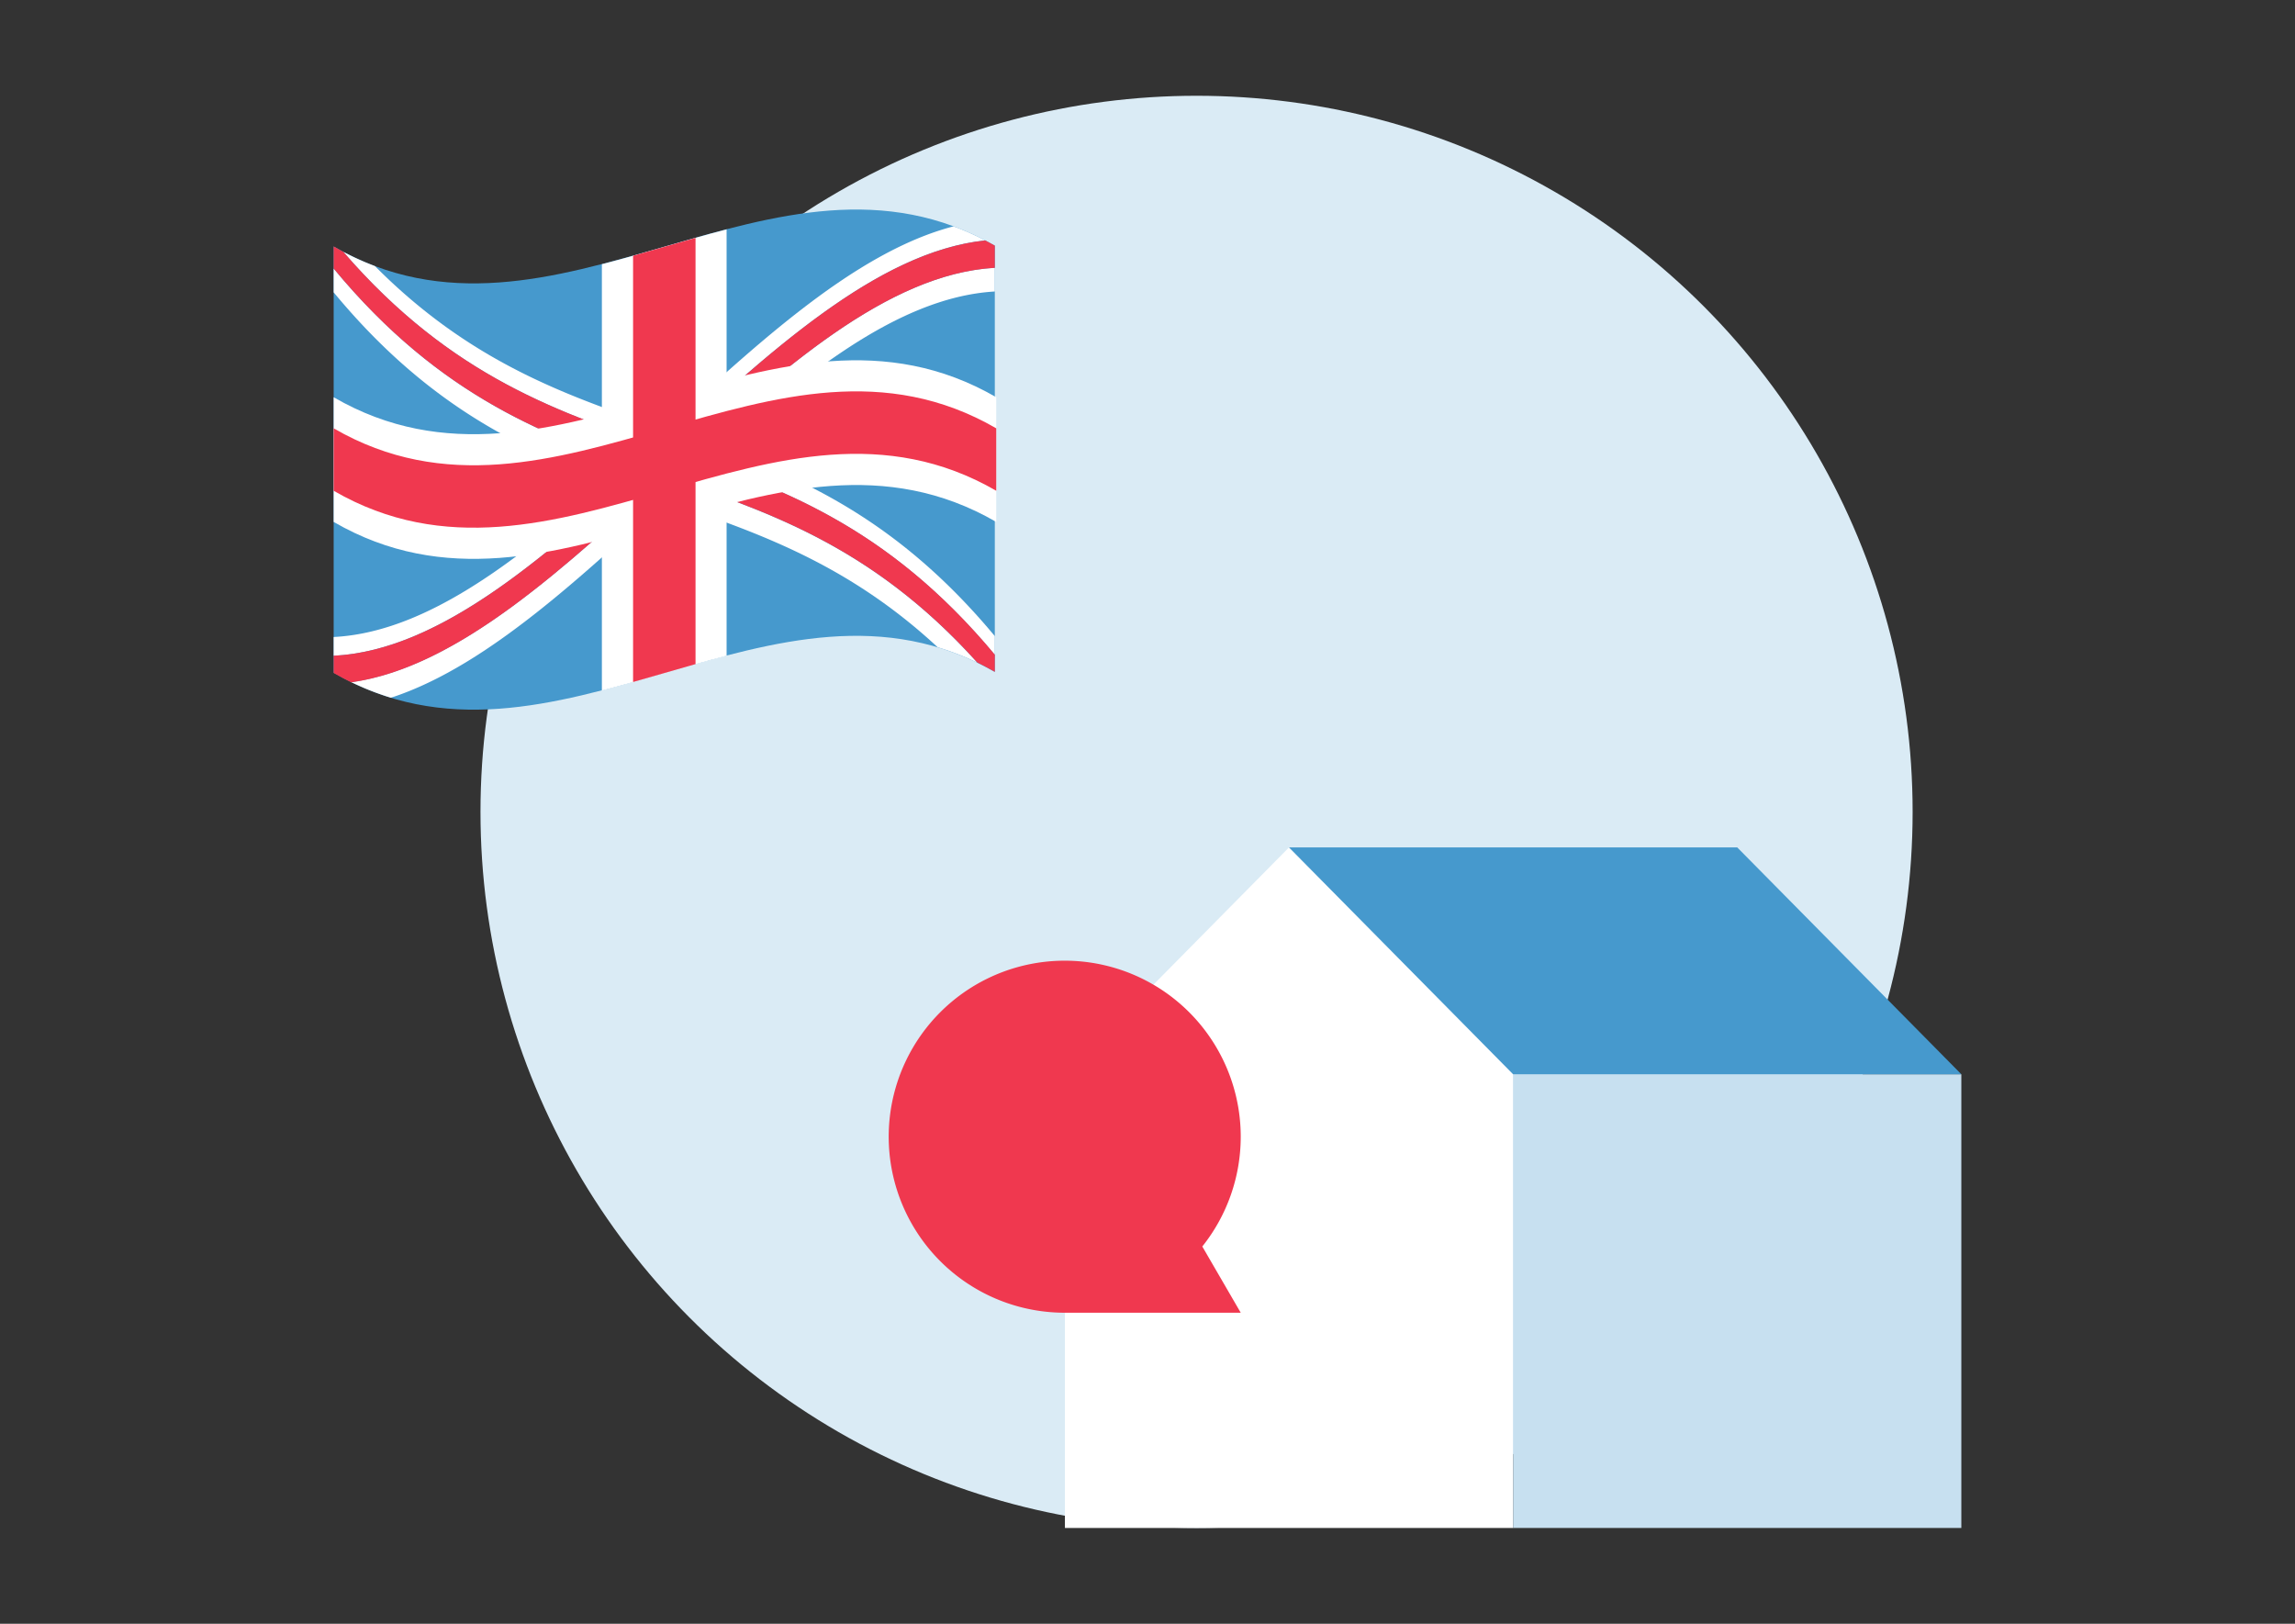
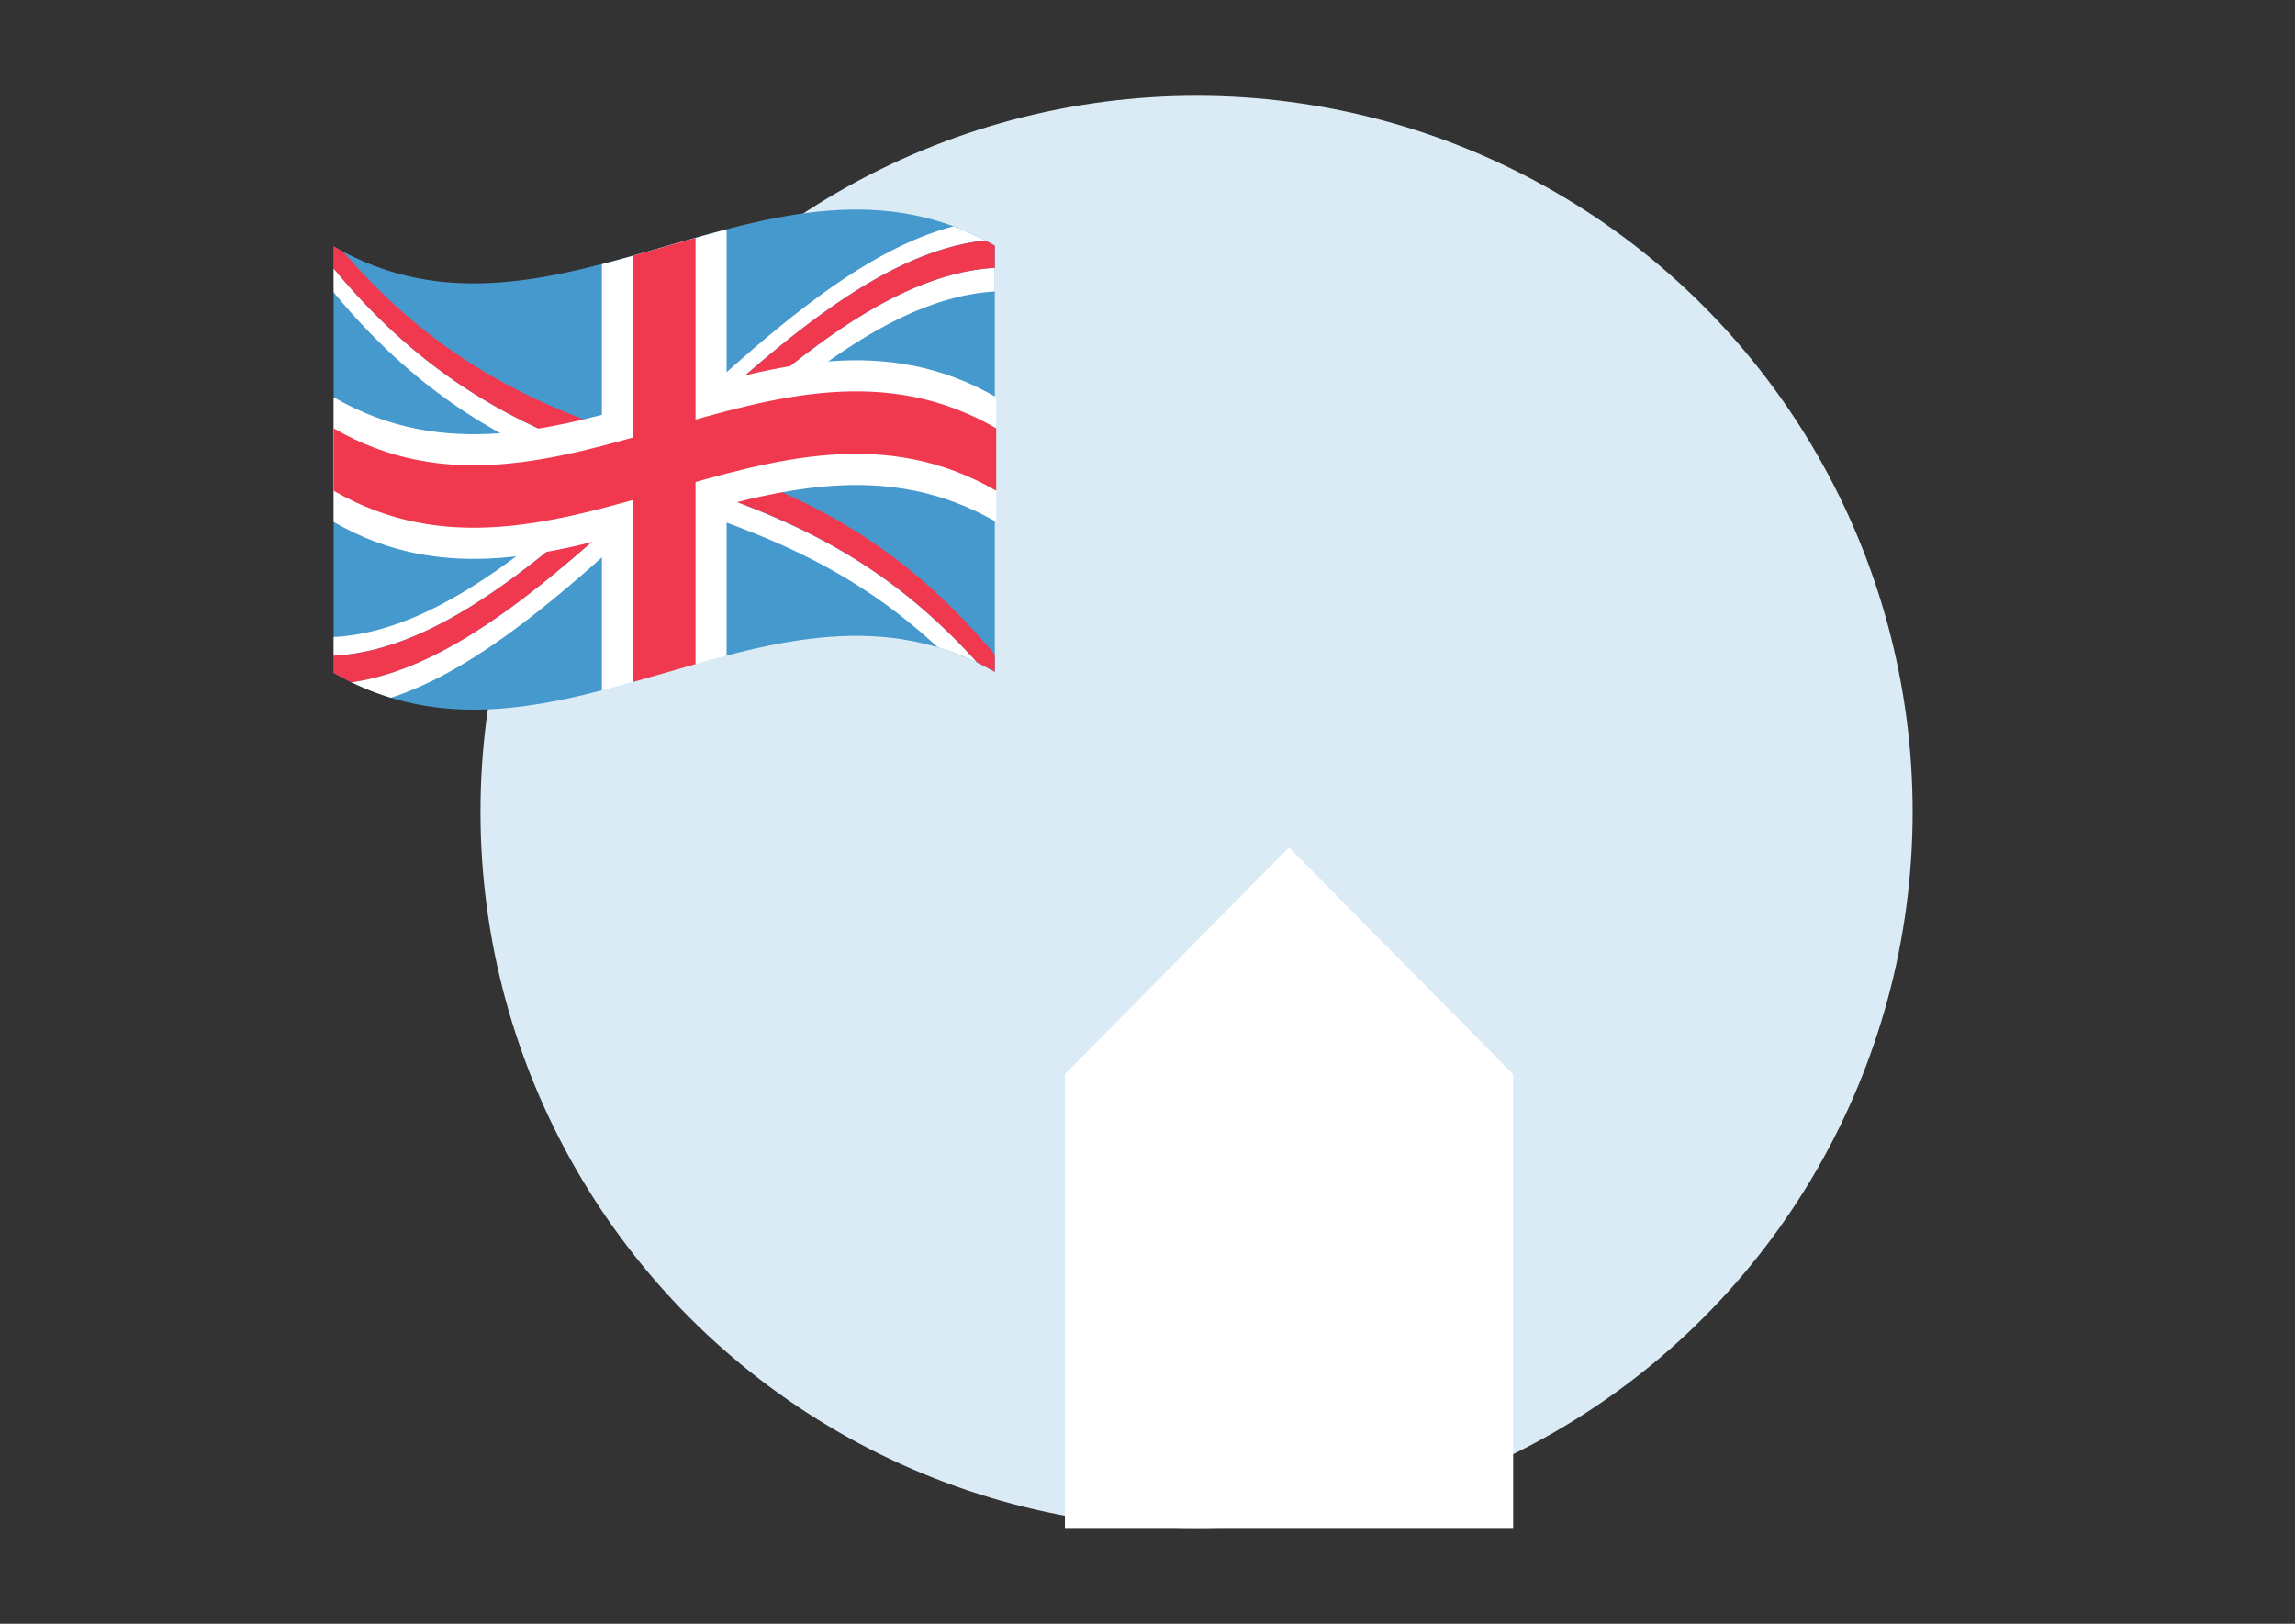
<svg xmlns="http://www.w3.org/2000/svg" viewBox="0 0 735 520">
  <rect x="0" y="0" width="735" height="520" fill="#333333" stroke="none" />
  <defs>
    <style>.cls-1{fill:#daebf5;}.cls-2{fill:#4699cd;}.cls-3{fill:#fff;}.cls-4{fill:#f0384f;}.cls-5{fill:#c7e0f0;}</style>
  </defs>
  <g id="Ebene_1" data-name="Ebene 1">
    <circle class="cls-1" cx="383.21" cy="260" r="229.33" />
    <path class="cls-2" d="M318.6,215.18c-70.58-40.34-141.16,41.14-211.74.27V78.93C177.44,119.81,248,38.32,318.6,78.66Z" />
    <path class="cls-3" d="M112.48,218.45a85.92,85.92,0,0,0,12.71,5C189.66,202.52,254.13,97.11,318.6,93.35V85.77C249.89,89.64,181.19,208.94,112.48,218.45Z" />
    <path class="cls-3" d="M315.51,77a85.62,85.62,0,0,0-10.13-4.51C239.21,89.7,173,200.62,106.86,204v6C176.41,206.55,246,84.34,315.51,77Z" />
    <path class="cls-4" d="M315.51,77c-69.55,7.36-139.1,129.57-208.65,133v5.52c1.87,1.08,3.75,2.08,5.62,3C181.19,208.94,249.89,89.64,318.6,85.77V78.66C317.57,78.08,316.54,77.51,315.51,77Z" />
    <path class="cls-3" d="M313,212.22a85.94,85.94,0,0,0-12.7-4.94C235.8,147.42,171.33,171.57,106.86,93.62V86C175.57,169,244.27,135.94,313,212.22Z" />
-     <path class="cls-3" d="M109.94,80.64a87.68,87.68,0,0,0,10.13,4.57c66.18,66.58,132.35,39,198.53,118.5v6C249.05,126.24,179.5,161.13,109.94,80.64Z" />
    <path class="cls-4" d="M109.94,80.64c69.56,80.49,139.11,45.6,208.66,129v5.51c-1.88-1.07-3.75-2.06-5.63-3C244.27,135.94,175.57,169,106.86,86V78.93C107.89,79.53,108.92,80.09,109.94,80.64Z" />
    <path class="cls-3" d="M232.7,210c-13.32,3.45-26.63,7.71-39.94,11.15V84.61c13.31-3.44,26.62-7.7,39.94-11.16Z" />
    <path class="cls-3" d="M106.86,167.15V127.22c70.73,41,141.47-41,212.2,0v39.93C248.33,126.19,177.59,208.12,106.86,167.15Z" />
    <path class="cls-4" d="M106.86,157.17v-20c70.73,41,141.47-41,212.2,0v20C248.33,116.2,177.59,198.14,106.86,157.17Z" />
    <path class="cls-4" d="M202.75,81.9c6.65-1.87,13.31-3.85,20-5.73V212.68c-6.65,1.88-13.31,3.86-20,5.73Z" />
    <polygon class="cls-3" points="412.82 271.38 341.05 344.03 341.05 489.33 484.6 489.33 484.6 344.03 412.82 271.38" />
-     <path class="cls-4" d="M341.05,420.4a56.37,56.37,0,1,1,44-21.21l12.31,21.21Z" />
-     <rect class="cls-5" x="484.6" y="344.03" width="143.54" height="145.3" />
-     <polygon class="cls-2" points="628.14 344.03 484.6 344.03 412.82 271.38 556.37 271.38 628.14 344.03" />
  </g>
</svg>